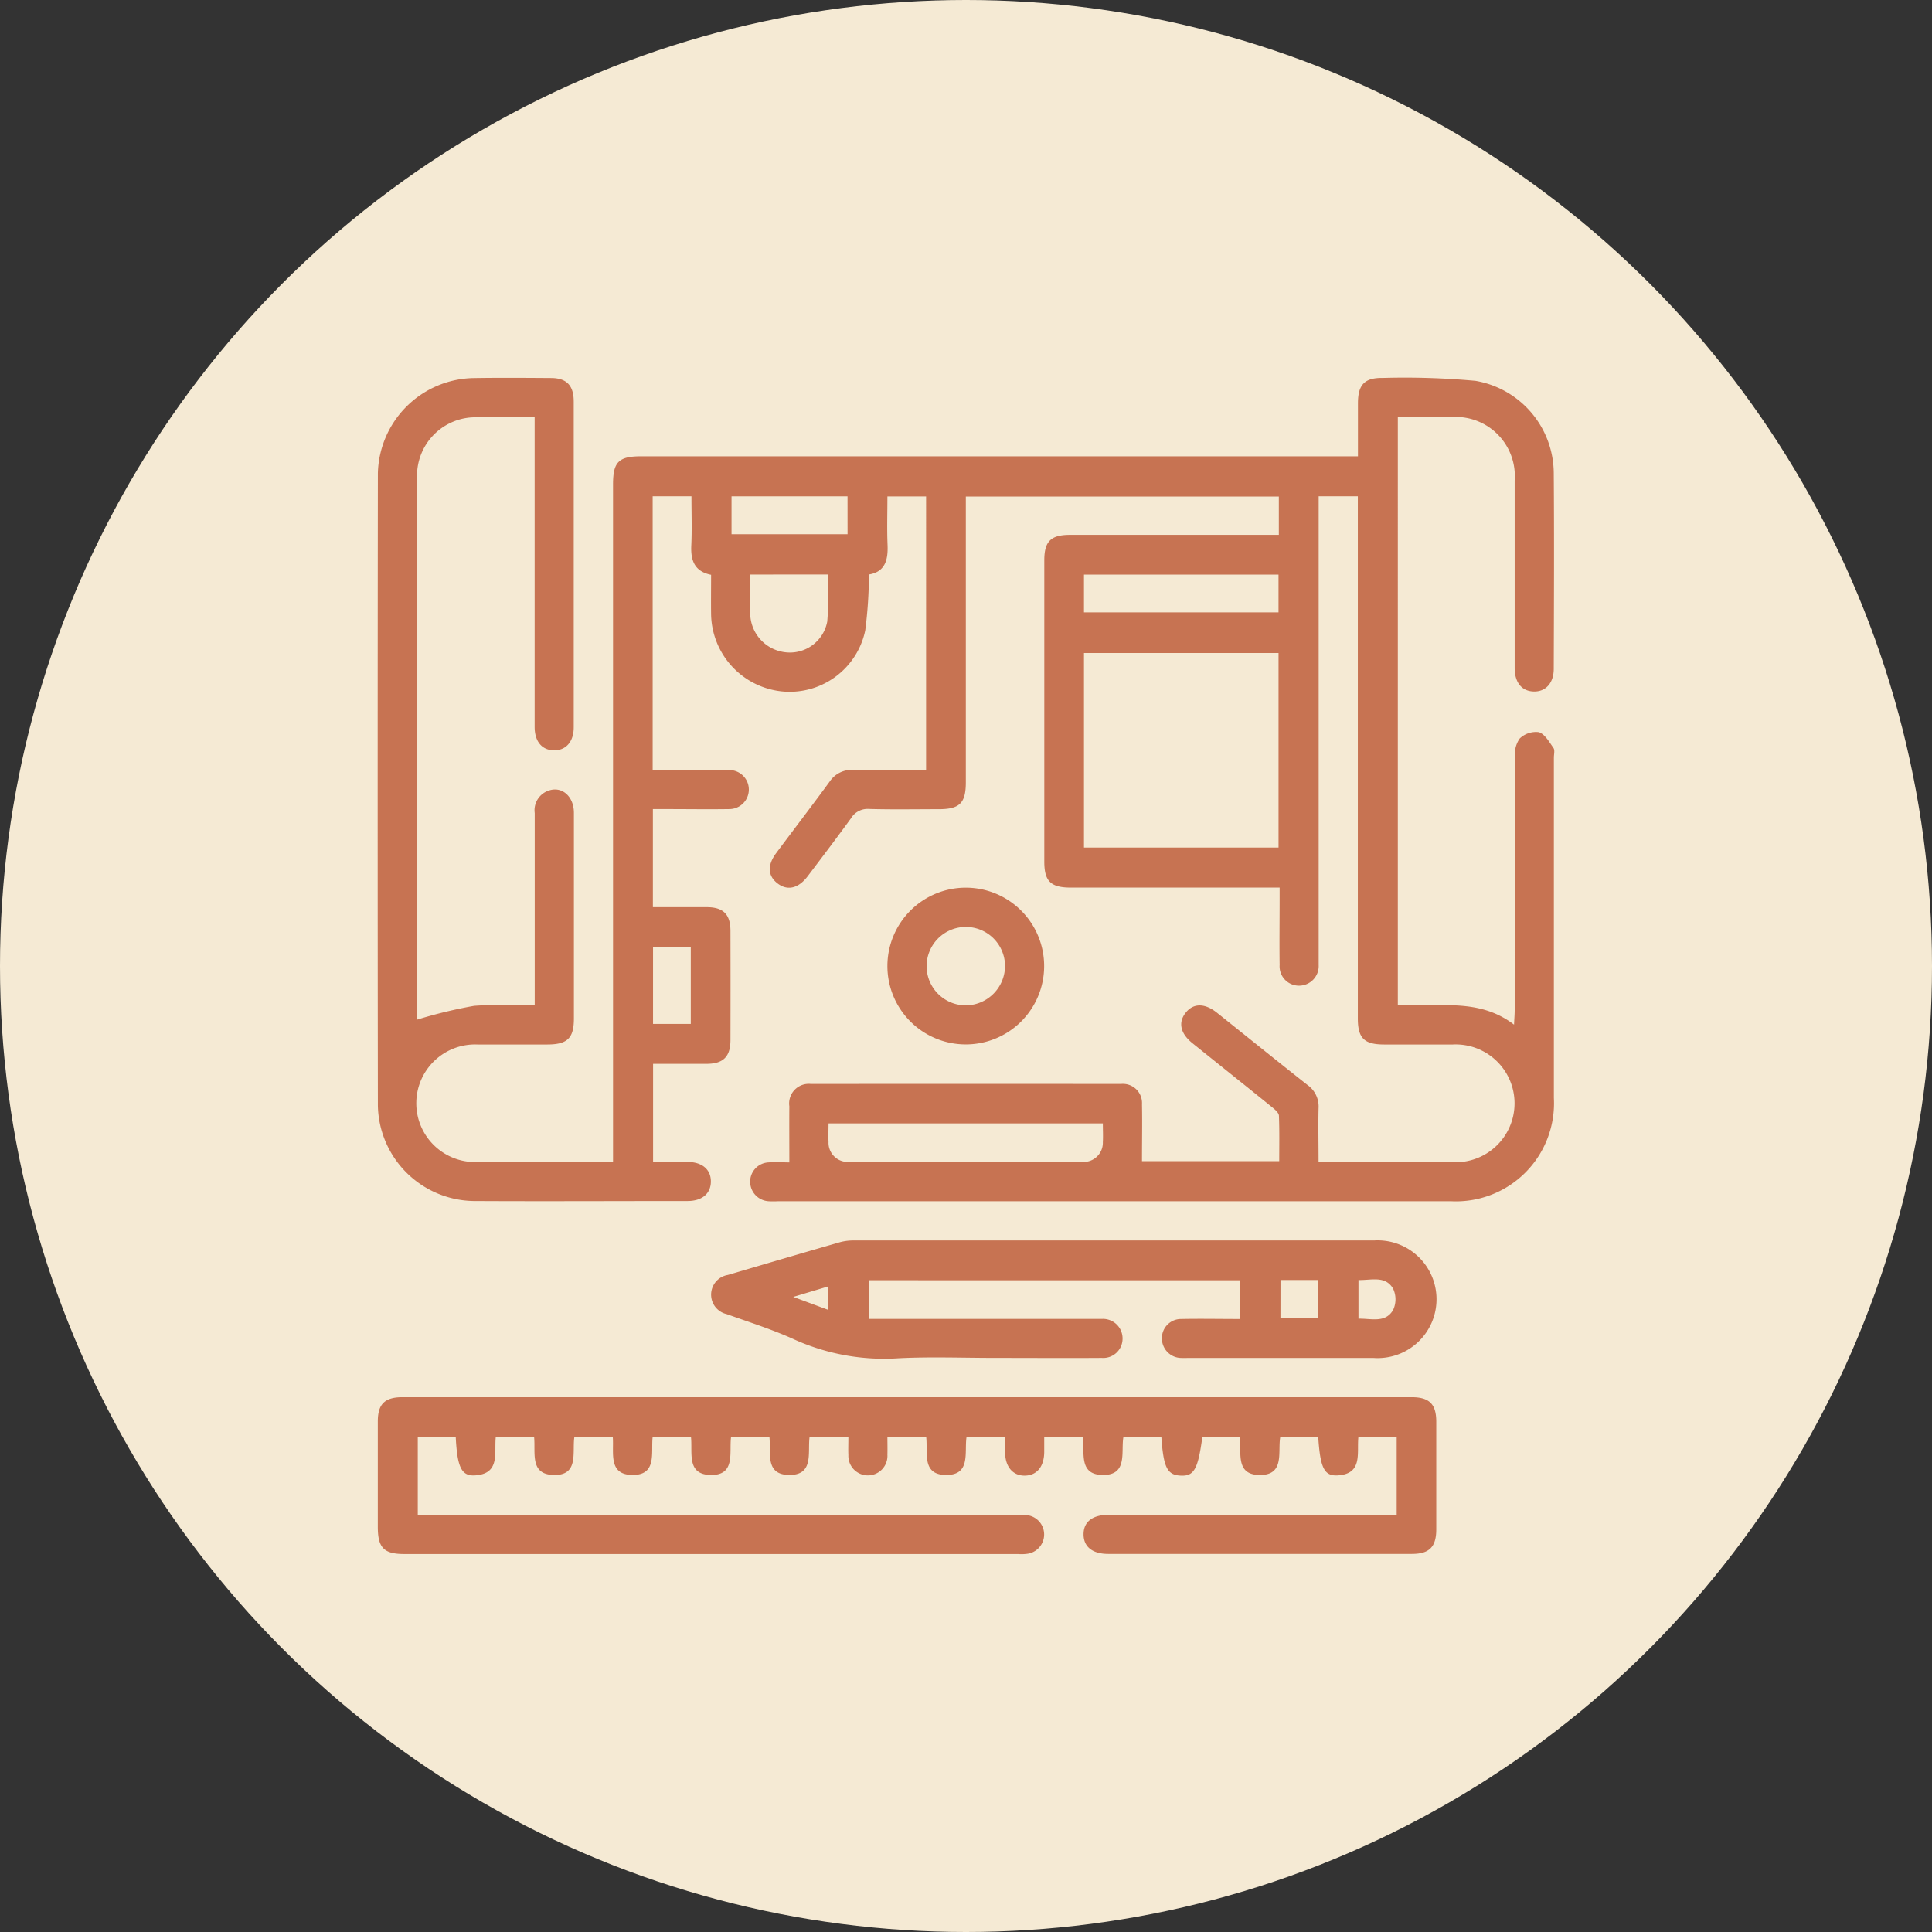
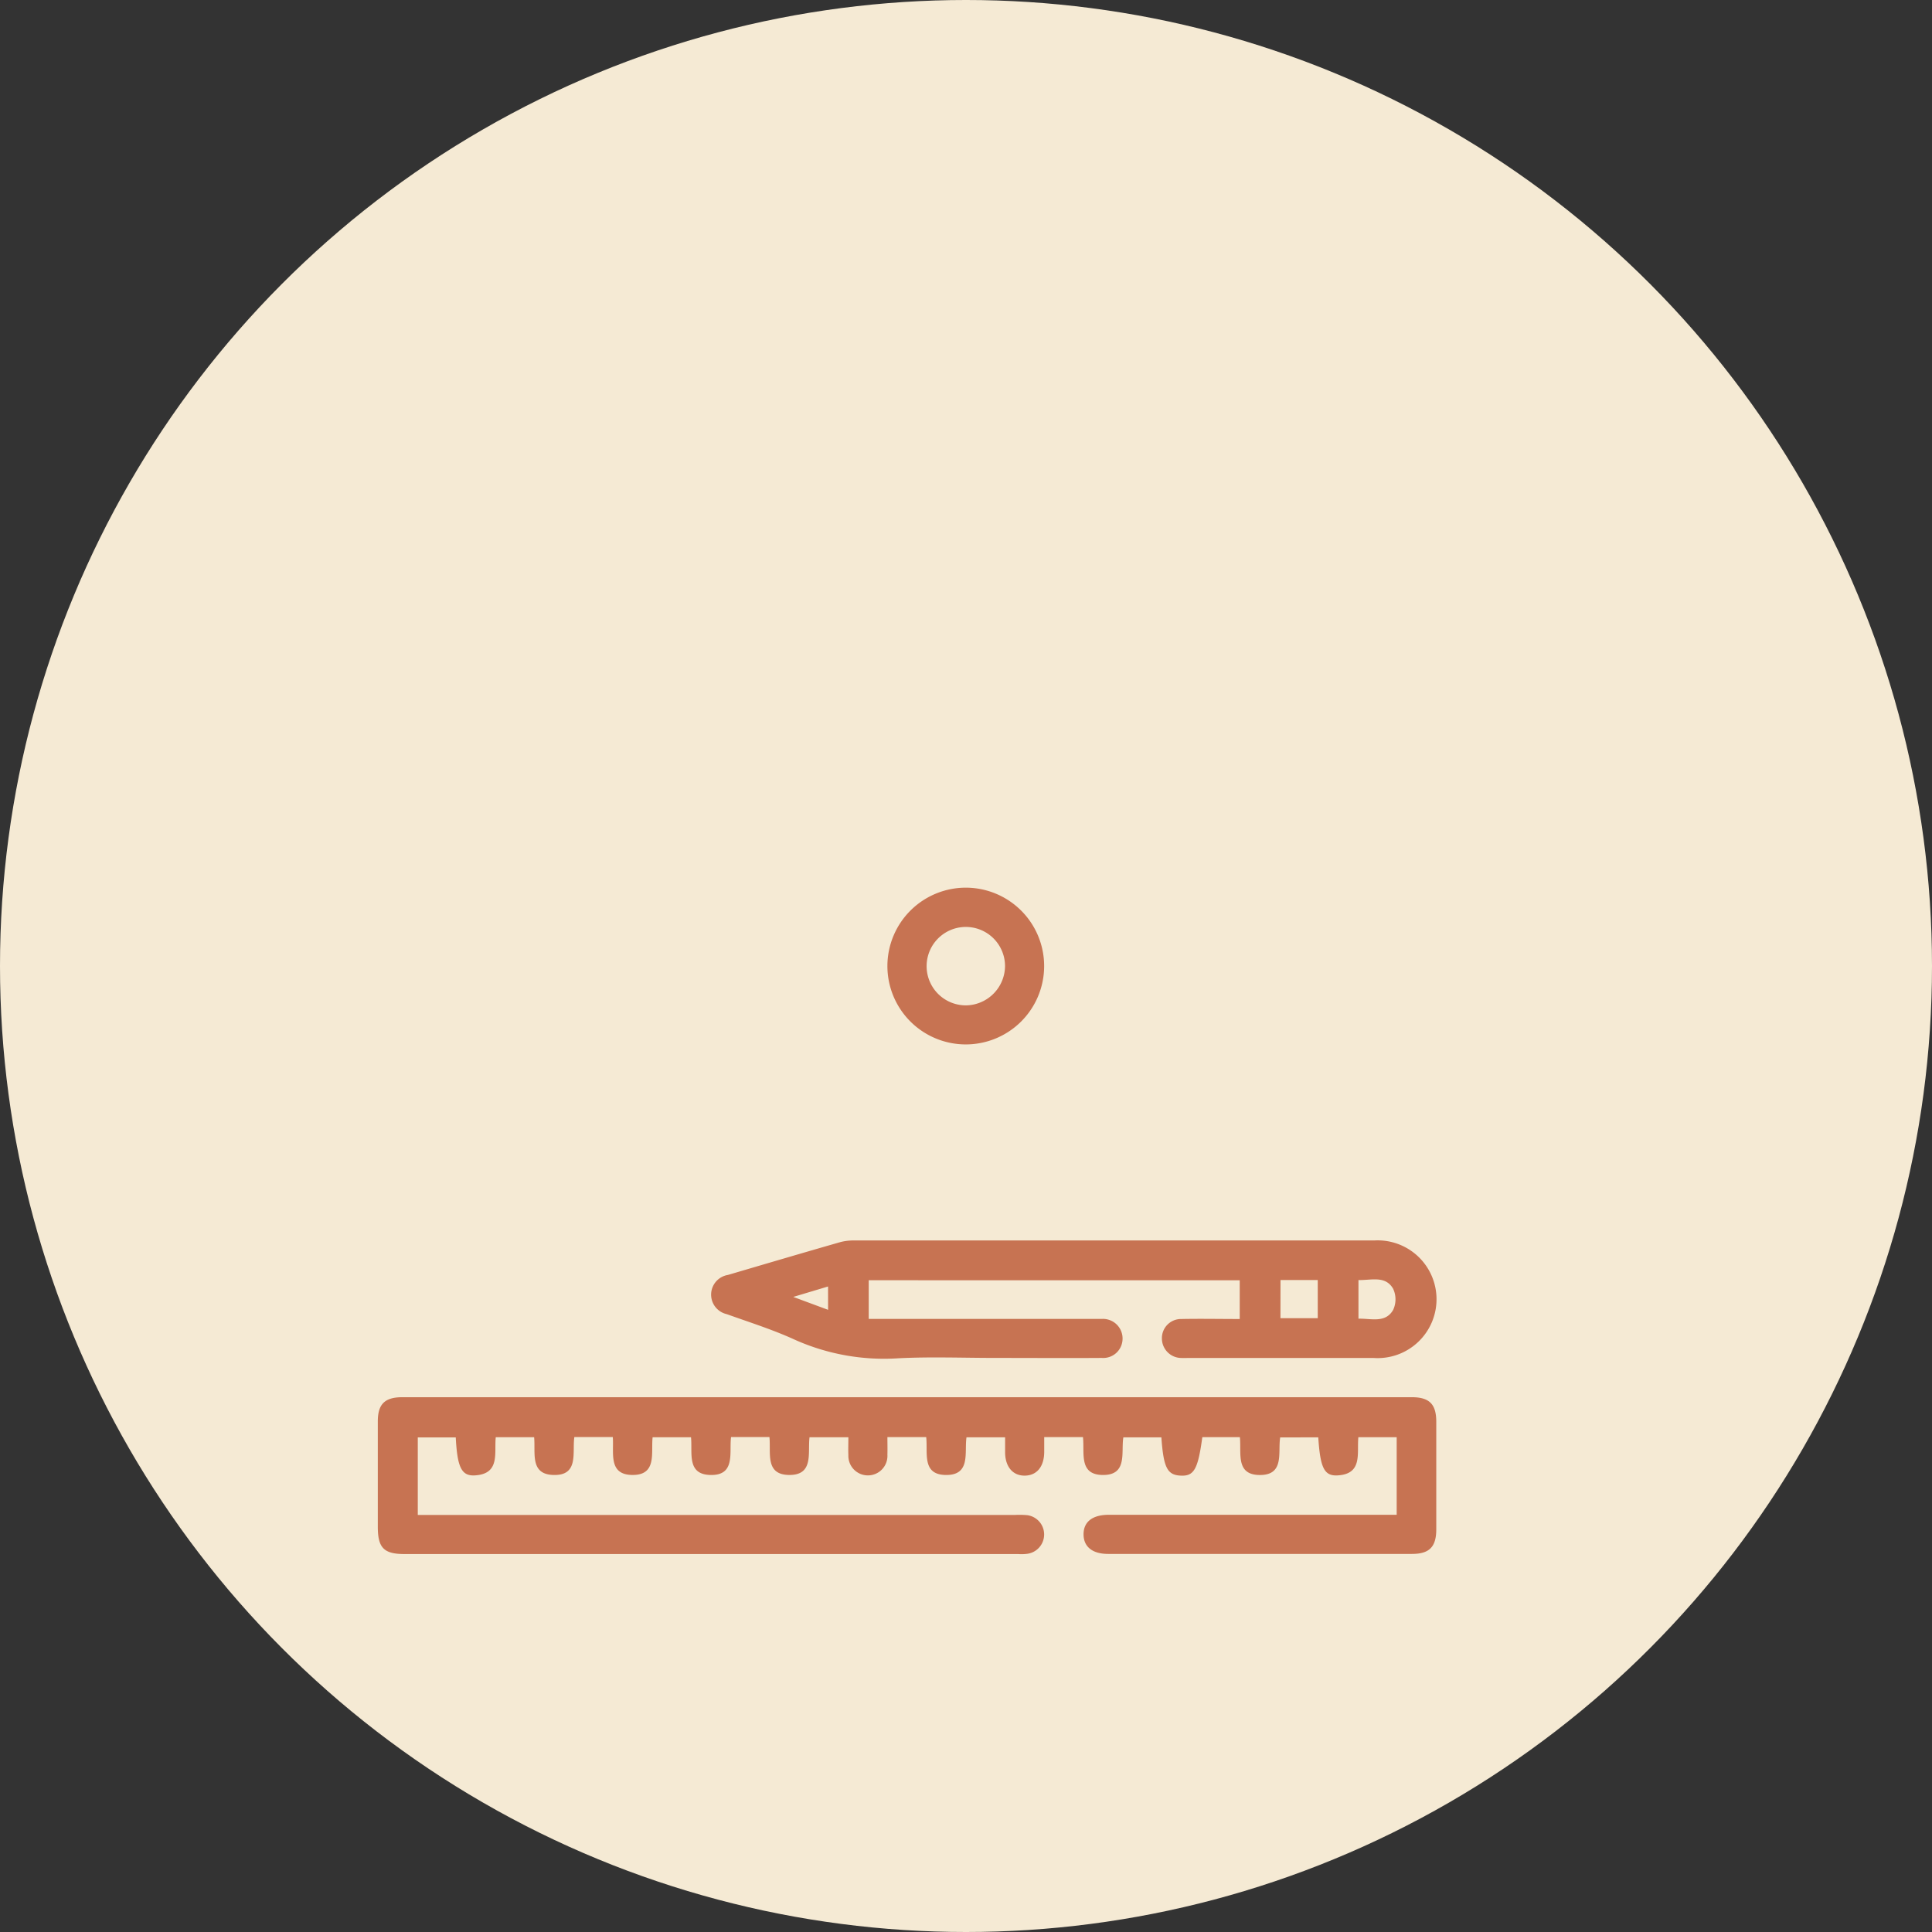
<svg xmlns="http://www.w3.org/2000/svg" width="78" height="78" viewBox="0 0 78 78">
  <rect x="0" y="0" width="78" height="78" fill="#333333" stroke="none" />
  <defs>
    <clipPath id="clip-path">
      <rect id="Rectangle_373" data-name="Rectangle 373" width="47.502" height="47.491" fill="#c77352" />
    </clipPath>
  </defs>
  <g id="Group_763" data-name="Group 763" transform="translate(-915.5 -2627.868)">
    <circle id="Ellipse_31" data-name="Ellipse 31" cx="39" cy="39" r="39" transform="translate(915.5 2627.868)" fill="#f5ead4" />
    <g id="Group_762" data-name="Group 762" transform="translate(930.75 2643.123)">
      <g id="Group_761" data-name="Group 761" clip-path="url(#clip-path)">
-         <path id="Path_440" data-name="Path 440" d="M6.334,1.59c-.9,0-1.726-.031-2.547.007a2.358,2.358,0,0,0-2.2,2.364c-.011,2.292,0,4.583,0,6.875V25.911a19.409,19.409,0,0,1,2.306-.558,20.485,20.485,0,0,1,2.445-.021c0-.194,0-.367,0-.54,0-2.407,0-4.814,0-7.221a.838.838,0,0,1,.589-.916c.526-.167.991.254.993.9,0,1.863,0,3.726,0,5.589q0,1.36,0,2.72c0,.795-.261,1.049-1.072,1.05-.94,0-1.88,0-2.819,0A2.374,2.374,0,1,0,4,31.659c1.811.009,3.623,0,5.5,0V4.3c0-.906.227-1.133,1.136-1.133H39.574c0-.737,0-1.44,0-2.143,0-.747.268-1.031,1-1.02A31.474,31.474,0,0,1,44.32.121a3.8,3.8,0,0,1,3.159,3.712c.02,2.638.008,5.276,0,7.913,0,.574-.323.929-.807.917s-.77-.362-.771-.953q0-3.784,0-7.567a2.386,2.386,0,0,0-2.565-2.558c-.707,0-1.413,0-2.152,0V25.306c1.567.135,3.225-.318,4.692.807.011-.248.026-.418.026-.588,0-3.413,0-6.825.009-10.238a1.105,1.105,0,0,1,.195-.727.947.947,0,0,1,.771-.255c.243.077.423.4.591.639.062.09.016.257.016.389q0,6.875,0,13.75a3.96,3.96,0,0,1-4.158,4.159H16.173a3.81,3.81,0,0,1-.4,0,.791.791,0,0,1-.737-.786.778.778,0,0,1,.737-.782c.308-.023.619,0,.845,0,0-.791-.006-1.529,0-2.267a.792.792,0,0,1,.872-.9q6.257-.007,12.514,0a.773.773,0,0,1,.851.818c.015.754,0,1.509,0,2.3h5.541c0-.593.013-1.212-.012-1.83,0-.115-.146-.244-.253-.331-1.075-.871-2.157-1.733-3.236-2.6-.489-.393-.588-.834-.28-1.228s.766-.4,1.258-.012c1.224.976,2.441,1.961,3.67,2.929a1.063,1.063,0,0,1,.441.934c-.017.705,0,1.412,0,2.177h1.155c1.418,0,2.836,0,4.254,0a2.378,2.378,0,1,0,.012-4.75c-.923,0-1.847,0-2.77,0-.809,0-1.066-.254-1.066-1.056q0-10.238,0-20.476v-.6H37.988V23.3c0,.132,0,.264,0,.4a.793.793,0,0,1-.787.839.781.781,0,0,1-.789-.833c-.012-.89,0-1.781,0-2.671V20.58H27.987c-.815,0-1.075-.253-1.076-1.046q0-6.084,0-12.167c0-.768.264-1.029,1.042-1.029H36.38V4.792H23.743v.557q0,5.49,0,10.98c0,.837-.248,1.085-1.087,1.085-.94,0-1.88.018-2.819-.009a.785.785,0,0,0-.731.378c-.571.786-1.159,1.561-1.745,2.335-.377.5-.823.6-1.222.291s-.41-.741-.053-1.221c.718-.964,1.45-1.918,2.16-2.889a1.069,1.069,0,0,1,.966-.471c.968.017,1.936.006,2.927.006V4.787H20.577c0,.653-.021,1.307.006,1.96.025.607-.1,1.086-.752,1.191a18,18,0,0,1-.149,2.259,3.117,3.117,0,0,1-3.39,2.459,3.186,3.186,0,0,1-2.833-3.105c-.007-.527,0-1.053,0-1.6-.662-.132-.826-.569-.8-1.17.03-.655.007-1.313.007-2H11.1V15.834h1.506c.528,0,1.055-.009,1.583,0A.788.788,0,1,1,14.2,17.41c-.841.013-1.682,0-2.522,0h-.569v3.96c.729,0,1.45,0,2.17,0,.673,0,.96.288.962.96q.005,2.2,0,4.4c0,.674-.288.961-.958.965-.709,0-1.417,0-2.166,0v3.96c.457,0,.928,0,1.4,0,.584.006.934.306.933.79s-.352.787-.936.788c-2.885,0-5.771.015-8.656,0a3.929,3.929,0,0,1-3.852-3.86q-.016-12.761,0-25.521A3.938,3.938,0,0,1,3.825.01C4.88-.008,5.935,0,6.991.007c.634,0,.922.3.922.949q0,6.578,0,13.156c0,.579-.315.932-.8.925s-.778-.358-.778-.945q0-5.935,0-11.87V1.59M28.513,18.964h7.855V11.109H28.513ZM18.2,30.1c0,.262-.011.505,0,.747a.774.774,0,0,0,.815.807q4.719.013,9.437,0a.776.776,0,0,0,.823-.8c.014-.242,0-.486,0-.754ZM28.513,9.467h7.854V7.943H28.513ZM15.038,7.941c0,.546-.012,1.069,0,1.592a1.6,1.6,0,0,0,1.45,1.549,1.531,1.531,0,0,0,1.66-1.244,13.179,13.179,0,0,0,.018-1.9Zm3.929-3.157H14.284V6.313h4.684Zm-7.852,21.3h1.524V22.976H11.115Z" transform="translate(0 0)" fill="#c77352" />
        <path id="Path_441" data-name="Path 441" d="M41.147,212.416v-3.139H39.6c-.067.639.19,1.483-.839,1.542-.545.031-.7-.314-.78-1.535H36.444c-.1.6.188,1.526-.828,1.519-.985-.007-.732-.892-.8-1.528H33.3c-.176,1.3-.335,1.579-.873,1.553s-.693-.309-.78-1.546H30.112c-.1.6.184,1.529-.831,1.52-.984-.009-.727-.9-.8-1.529H26.917c0,.2,0,.4,0,.608-.007.588-.3.939-.779.947s-.791-.345-.8-.924c0-.2,0-.393,0-.623H23.779c-.09.611.182,1.531-.832,1.521-.983-.01-.722-.9-.795-1.53H20.586c0,.234.007.473,0,.711a.789.789,0,1,1-1.576.016c-.01-.229,0-.458,0-.72H17.442c-.079.619.185,1.535-.83,1.522-.977-.013-.722-.9-.789-1.53H14.274c-.083.615.2,1.568-.853,1.53-.942-.034-.7-.891-.764-1.523h-1.55c-.069.626.187,1.539-.829,1.523-.973-.016-.727-.9-.779-1.531H7.947c-.092.618.2,1.573-.862,1.531-.94-.037-.7-.895-.762-1.524H4.774c-.067.631.188,1.475-.833,1.541-.552.036-.718-.323-.782-1.532H1.626v3.129H25.749a3.357,3.357,0,0,1,.494.011.787.787,0,0,1,.017,1.554,1.737,1.737,0,0,1-.394.014H1.088c-.831,0-1.076-.25-1.076-1.1q0-2.127,0-4.253c0-.7.28-.979.992-.979H41.757c.707,0,.987.279.988.984q0,2.176,0,4.352c0,.708-.28.991-.982.991q-6.133,0-12.265,0c-.63,0-.987-.284-.993-.78-.006-.513.355-.8,1.023-.8H41.147" transform="translate(-0.009 -166.508)" fill="#c77352" />
        <path id="Path_442" data-name="Path 442" d="M89.254,178.889v-1.562H74.276v1.561h9.071c.115,0,.231,0,.346,0a.791.791,0,0,1,.831.793.78.78,0,0,1-.84.782c-1.434.01-2.868,0-4.3,0-1.3,0-2.607-.052-3.906.014a8.816,8.816,0,0,1-4.215-.762c-.878-.4-1.809-.693-2.721-1.02a.806.806,0,0,1,.048-1.582c1.512-.445,3.024-.891,4.539-1.326a2.141,2.141,0,0,1,.583-.066q10.483,0,20.966,0a2.377,2.377,0,1,1-.019,4.744q-3.733,0-7.466,0c-.1,0-.2.005-.3,0a.789.789,0,0,1-.781-.793.772.772,0,0,1,.79-.78c.771-.016,1.543,0,2.35,0m1.646-.034h1.506v-1.541H90.9Zm3.15.021c.518-.012,1.087.189,1.4-.354a1.01,1.01,0,0,0,0-.854c-.312-.543-.881-.339-1.4-.352Zm-21.414-1.3L71.229,178l1.406.521Z" transform="translate(-54.453 -140.895)" fill="#c77352" />
        <path id="Path_443" data-name="Path 443" d="M107.034,103.849a3.164,3.164,0,1,1-3.2,3.142,3.166,3.166,0,0,1,3.2-3.142M108.583,107a1.583,1.583,0,1,0-1.553,1.6,1.6,1.6,0,0,0,1.553-1.6" transform="translate(-83.257 -83.266)" fill="#c77352" />
      </g>
    </g>
  </g>
</svg>